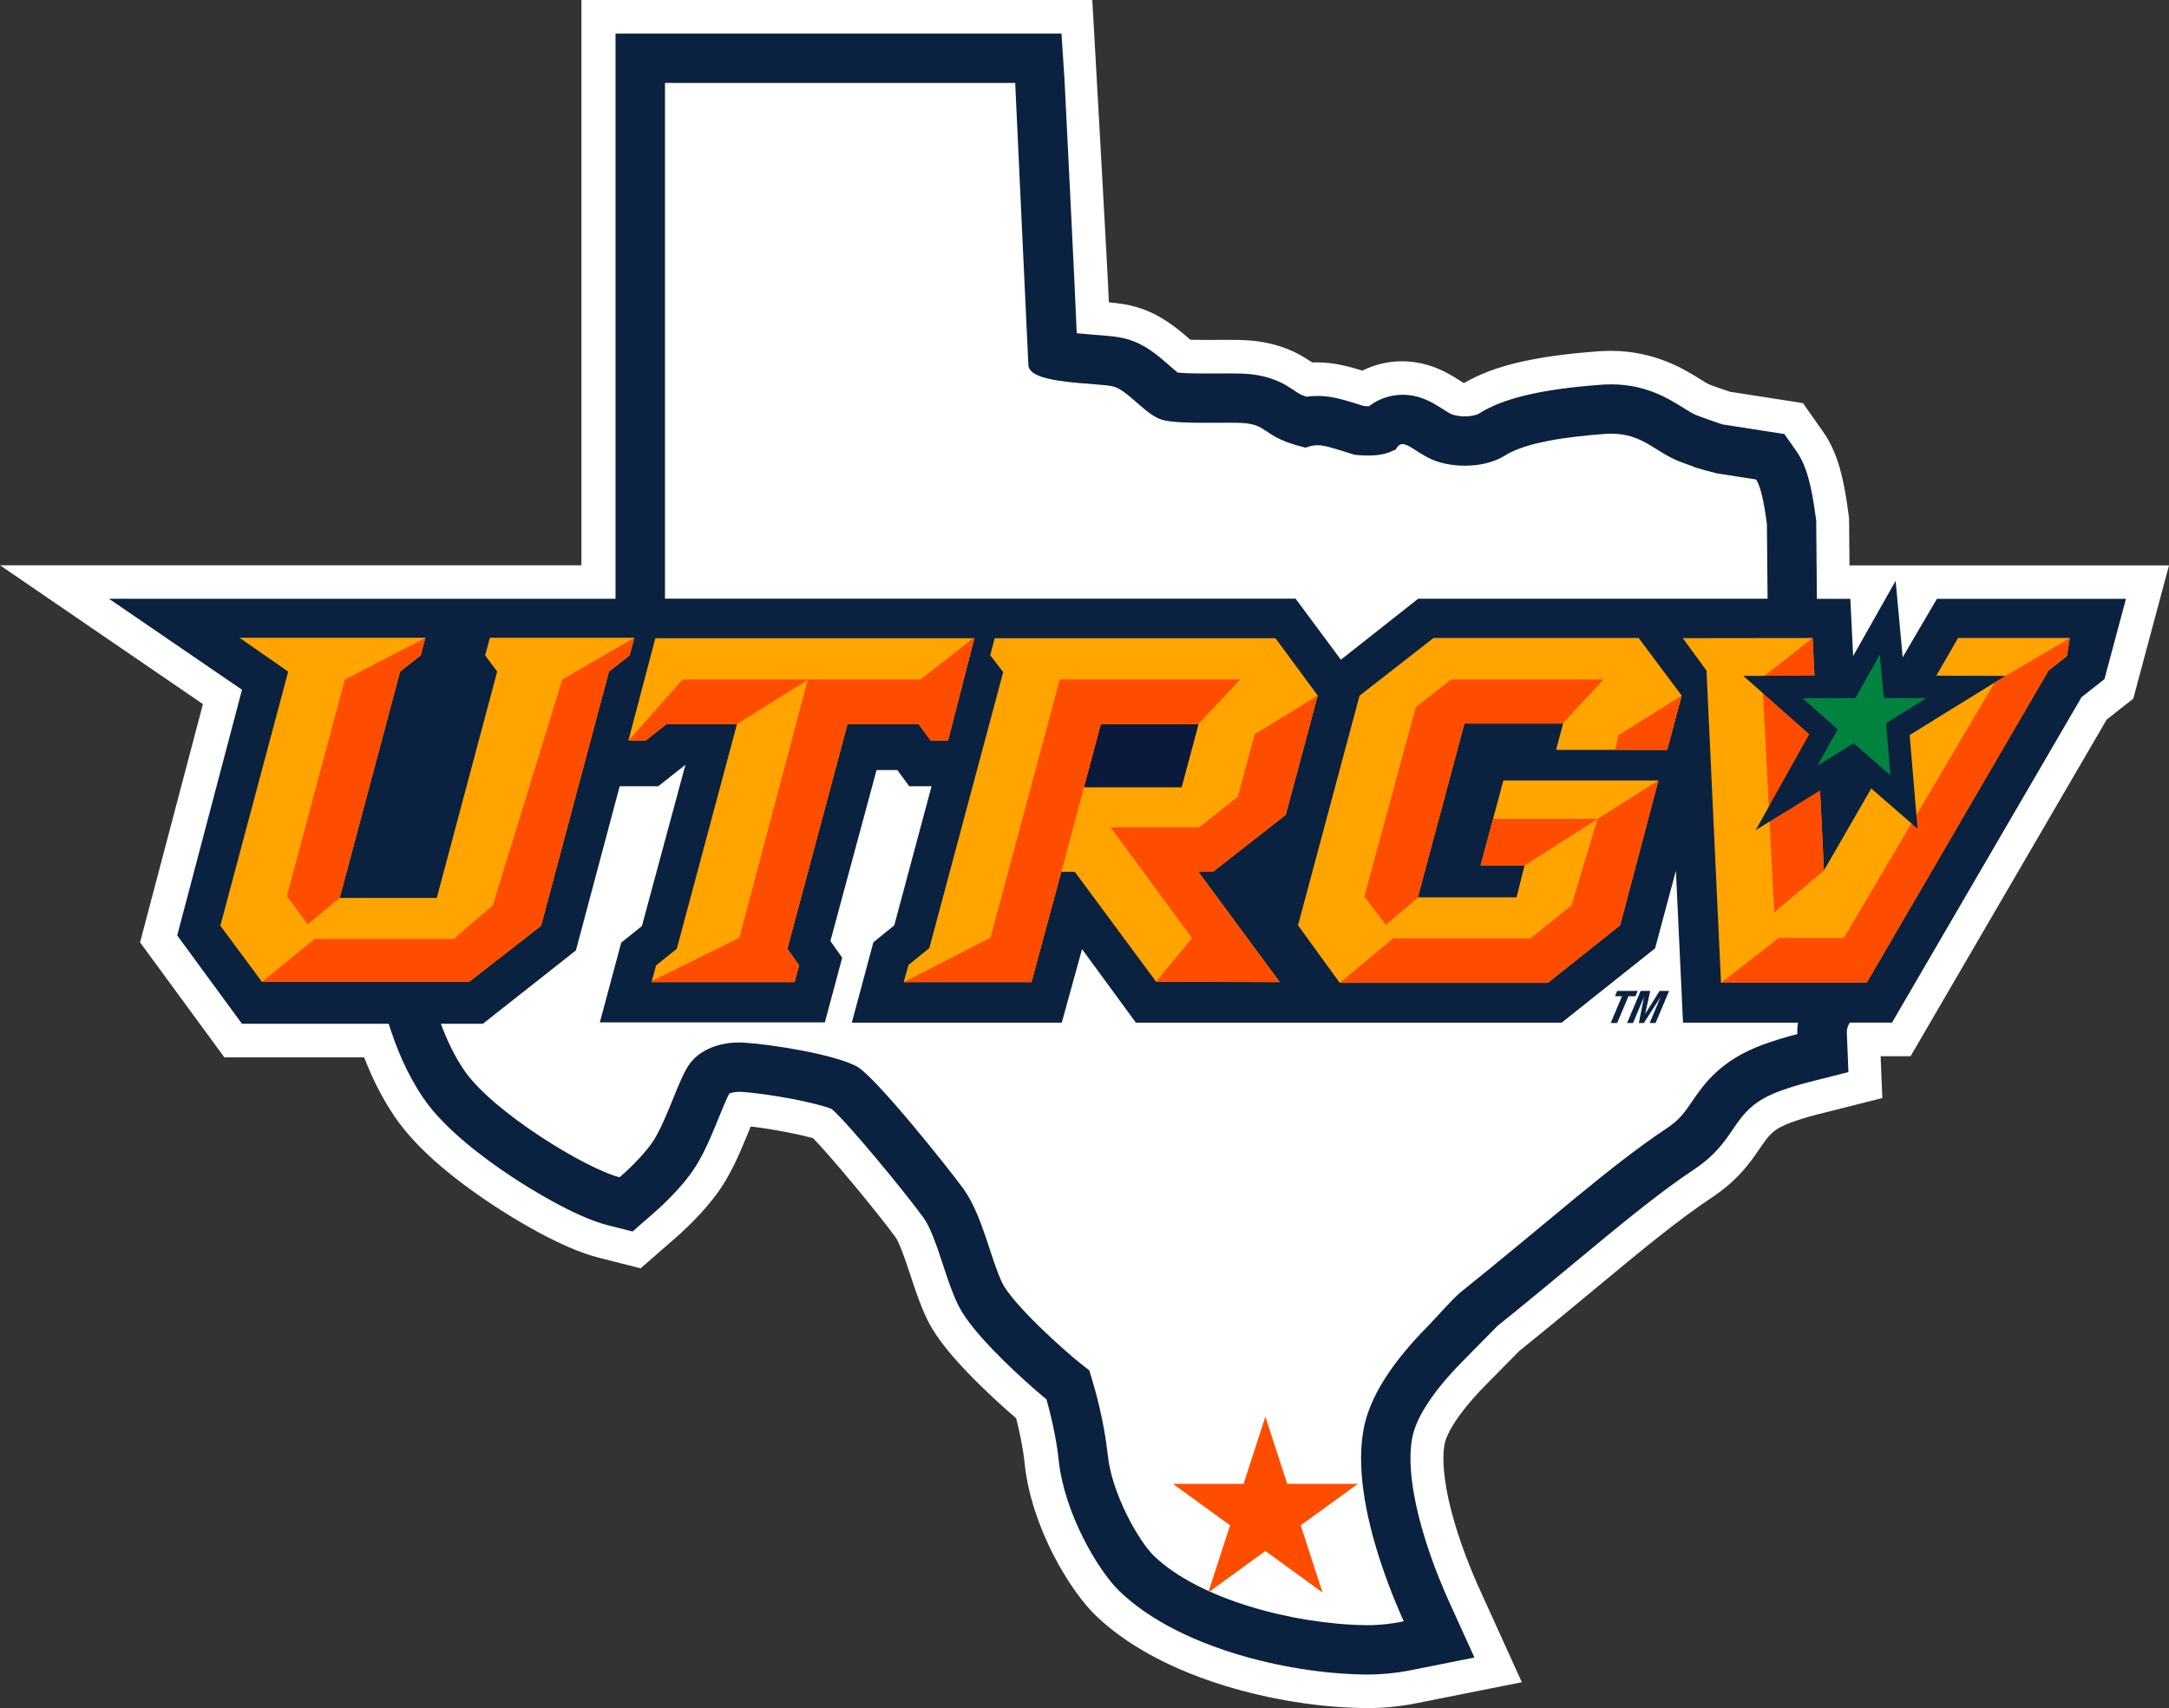
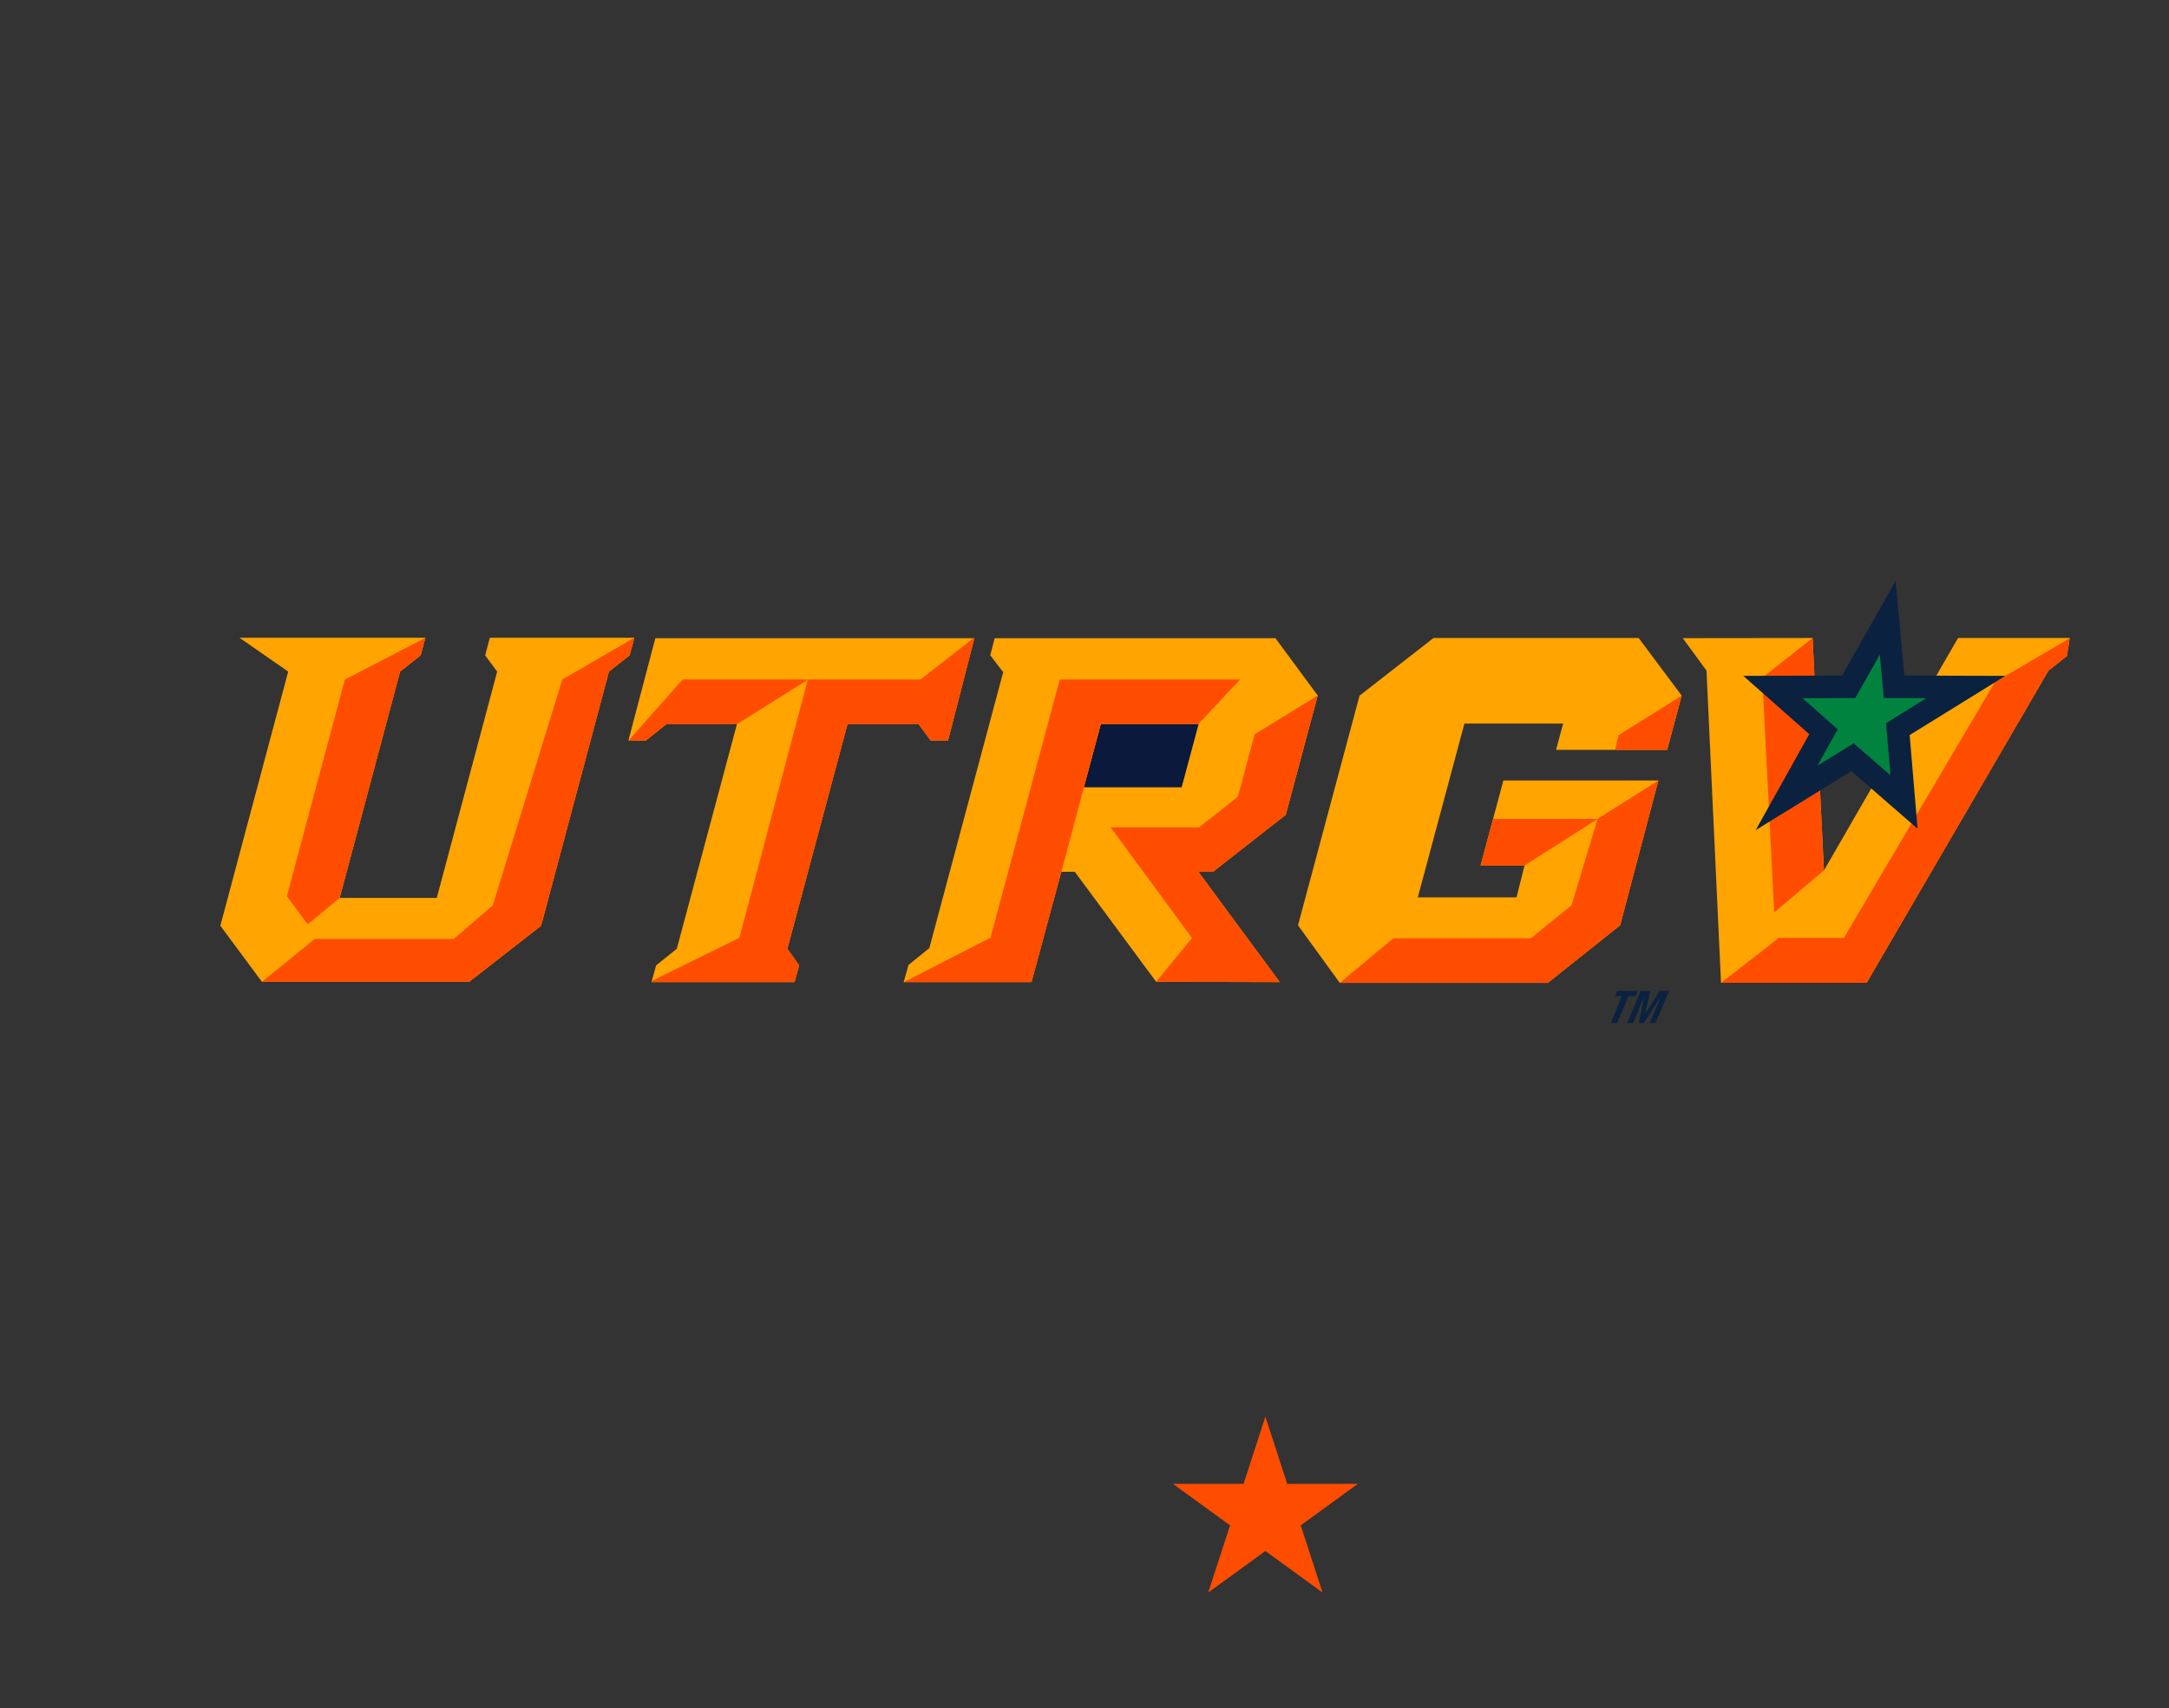
<svg xmlns="http://www.w3.org/2000/svg" id="Layer_2" viewBox="0 0 570.64 449.46">
  <rect x="0" y="0" width="570.64" height="449.46" fill="#333333" stroke="none" />
  <defs>
    <style>.cls-1{fill:#faa71d;}.cls-2{fill:#00833e;}.cls-3{fill:#ff4d00;}.cls-4{fill:#ffa400;}.cls-5{fill:#fff;}.cls-6{fill:#0a2240;}.cls-7{fill:#0a193c;}</style>
  </defs>
  <g id="Layer_1-2">
    <g id="b">
      <g id="c">
        <g>
-           <path class="cls-5" d="M358.82,449.45c-11.79-.16-24.8-2.25-36.62-5.88-17.97-5.52-28.41-13.13-33.99-18.53-6.66-6.44-16.86-23.07-18.63-39.89-.46-4.38-1.43-8.79-2.24-11.95-3.09-2.65-6.52-5.79-9.54-8.76-9.47-9.3-12.5-14.34-14.08-17.69-1.7-3.6-2.96-7.43-4.18-11.14l-.07-.22c-.31-.95-.63-1.93-.96-2.87-1.71-5.03-2.57-6.49-2.86-6.89-4.75-6.51-17.13-21.46-21.73-26.11-3.23-.96-10.58-2.43-16.42-3.1-.1,.25-1.03,2.52-1.03,2.52-1.91,4.66-4.21,10.02-7.35,14.46-2.21,3.13-5.11,6.42-8.6,9.77-.93,.9-2.03,1.89-3.35,3.04l-8.63,7.53-11.1-2.82c-9.92-2.52-22.63-10.47-27.64-13.77-12.13-7.99-20.84-15.8-25.89-23.21-3.17-4.65-5.85-9.83-8.11-15.73H59.01l-22.16-30.24,16.54-62.7L0,148.74H152.96V0h134.41s4.21,74.08,4.36,79.55c2.66,.25,5.02,.57,7.41,1.29,6.36,1.89,10.78,5.74,14.02,8.56,.97,.03,2.25,.05,3.95,.05,1.02,0,2.04,0,3.02-.01,1,0,1.96-.01,2.87-.01,1.8,0,3.11,.02,4.26,.07,6.46,.26,12.18,2.03,16.98,5.24,.34,.2,.68,.42,1.01,.64,.42-.02,.83-.03,1.25-.03,1.23,0,2.47,.08,3.68,.24,2.91,.37,5.63,1.13,8.25,1.93,3.22-1.61,6.75-2.45,10.41-2.45,7.29,0,12.45,3.3,15.22,5.07,.35,.22,.67,.43,.96,.61h.24c7.76-4.54,18.41-7.04,35.12-8.3,1.12-.08,2.24-.13,3.34-.13,11.65,0,19.46,4.88,23.65,7.5,.81,.51,1.83,1.14,2.18,1.3,.87,.34,1.78,.66,2.65,.96l2.91,1,19.23,3,5.33,7.59c3.92,5.57,5.48,12.61,6.63,21.46l.17,1.3,.11,12.34h84.06l-9.4,35.07-7.01,5.52-51.58,88.57h-7.88l.45,11-17.17,4.34c-2.37,.6-4.59,1.28-6.78,2.07-4.79,1.74-5.91,3.37-8.35,6.94-2.51,3.67-5.64,8.23-12.57,12.84-8.96,5.96-18.62,13.97-30.84,24.11l-.08,.07c-5.84,4.84-12.44,10.32-19.74,16.2l-8.8,8.93c-8.74,8.87-10.45,13.88-10.76,15.2-.42,1.78-1.43,8.74,3.38,23.72,2.03,6.32,4.32,11.64,5.5,14.26l11.37,25.04-28.3,5.64c-4.14,.78-8.31,1.17-12.39,1.17h-.87Z" />
          <g>
-             <path class="cls-5" d="M479.88,220.93c-4.5-7.24-6.44-17.32-7.72-21.21-2.75-5.41-5.19-9.97-6.17-11.78l-.72-1.33-.44-48.67c-.73-5.6-1.65-10.01-2.85-11.72l-10.34-1.61s-6.18-1.56-6.36-1.88c-1.16-.4-2.31-.82-3.44-1.25-6.29-2.42-9.66-7.32-17.97-7.32-.54,0-1.11,.02-1.7,.07-9.57,.72-20.72,2.16-26.26,5.69-2.87,1.83-6.74,2.67-10.54,2.67-3.51,0-6.96-.72-9.51-2.03-3.35-1.73-5.37-3.65-6.87-3.65-.7,0-1.29,.43-1.85,1.48-.28,.07-.55,.17-.84,.31-2.88,1.43-6.55,1.35-9.92,1.02-3.26-.98-6.58-2.17-8.83-2.46-.31-.04-.61-.06-.9-.06-1.15,0-2.21,.28-3.19,.65-3.55-.91-6.97-1.93-10.05-4.2-.2-.15-.42-.26-.64-.36-1.55-1.22-3.51-1.84-6.25-1.95-.95-.04-2.1-.05-3.38-.05-1.79,0-3.83,.02-5.88,.02-4.45,0-9.01-.11-11.43-.77-4.32-1.19-8.95-7.61-12.76-8.74s-22.2-.47-22.52-5.62c-.15-2.53-.63-20.83-1.08-38.82l-.07-.09-2.32-35.4h-92.14V190.54h-1.4c-1.74,.05-36.25,.1-36.23,.15h-13.55l6.48-.23h-50c.22,4.4-1.1,8.93-3.71,12.68-1.92,2.75-4.13,5.23-6.39,7.69,4.86,4.45,11.22,9.34,17.45,14.04,4.61,3.48,9.04,6.79,12.58,9.65,1.82,1.47,3.49,2.89,4.86,4.2l2.5,4.55,2.55,4.22,.74,3.13c.62,2.55,1.27,5.44,2.06,8.54,1.85,7.27,4.43,15.41,9.25,22.47,7.4,10.86,31.96,25.86,40.87,28.13,.83-.72,1.77-1.56,2.57-2.33,1.92-1.85,4.22-4.26,5.91-6.65,1.73-2.44,3.37-6.21,4.96-10.12,.8-1.95,1.56-3.86,2.29-5.55s1.48-3.29,2.24-4.5c3.31-5.26,10.05-6.57,14.72-6.28,7.18,.43,23.87,3.07,29.78,6.3,4.68,2.55,23.51,26,27.98,32.15,2.54,3.5,4.35,8.24,5.87,12.69,1.49,4.37,2.78,8.77,4.29,11.96,2.57,5.45,15.98,17.73,21.43,21.94l1.53,1.19,.57,1.85c.95,3.08,3.36,11.57,4.3,20.44,1.11,10.5,8.34,22.87,12.1,26.49,11.9,11.51,36.82,18.03,55.76,18.28,3.5,.05,6.64-.37,8.92-.79l1.09-.22c-1.47-3.23-4.08-9.34-6.41-16.61-3.37-10.51-6.46-24.35-3.83-35.44,2.03-8.52,8.37-17.28,16.46-25.48h0c1.73-1.74,6.74-7.46,8.8-9.11,23.48-18.83,39.13-33.08,54.12-43.05,3.41-2.26,4.7-4.15,6.65-7,3.17-4.64,7.52-10.99,18.92-15.12,3.29-1.19,6.28-2.06,8.86-2.71-.23-5.69,2.62-10.43,5.67-13.85,.77-.86,.39-4.66,.16-6.93-.14-1.38-.28-2.82-.33-4.28-.11-3.55,.88-6.75,1.84-9.85,2.02-6.53,3.01-10.88-.34-16.27v.02Z" />
            <g>
              <g>
-                 <path class="cls-6" d="M509.57,157.58l-21,35.88-1.77-35.88h-8.79l-.18-19.77v-.78l-.11-.78c-1.18-9.06-2.61-13.97-5.1-17.52l-3.18-4.52-5.46-.85-10.34-1.61-.51-.08-3.64-1.25c-.97-.33-1.98-.7-2.99-1.09-1.04-.4-2.19-1.12-3.65-2.03-3.93-2.45-9.86-6.16-18.98-6.16-.88,0-1.78,.03-2.68,.1-15.85,1.19-25.8,3.56-32.27,7.69-.34,.21-1.65,.63-3.55,.63s-3.26-.44-3.56-.59c-.79-.41-1.55-.89-2.36-1.41-2.43-1.55-5.75-3.68-10.46-3.68-3.24,0-6.3,1.07-8.83,3.01h-.16c-.34,0-.72-.01-1.14-.04-.35-.11-.7-.22-1.06-.33-2.97-.94-5.77-1.82-8.6-2.18-.85-.11-1.71-.16-2.56-.16-.98,0-1.95,.07-2.93,.21-1.1-.37-1.94-.75-2.58-1.22-.47-.35-.96-.67-1.47-.96-3.52-2.41-7.66-3.68-12.62-3.89-1.03-.04-2.24-.06-3.9-.06-.89,0-1.84,0-2.82,.01-1,0-2.03,.01-3.07,.01-4.29,0-6.39-.13-7.39-.24-.66-.5-1.63-1.35-2.32-1.96-2.92-2.55-6.23-5.44-10.77-6.78-2.42-.72-5.12-.93-8.84-1.21-1.18-.09-2.93-.23-4.65-.4-.16-5.5-3.22-66.71-3.22-66.71l-.8-12.15h-117.32V157.56H28.68l34.99,23.94-17.05,64.64,17.03,23.24h38.61c1.95,6.22,4.74,13.13,9.13,19.58,5.48,8.04,15.78,15.76,23.46,20.82,3.62,2.38,16.11,10.34,24.96,12.59l6.61,1.68,5.14-4.48c1.21-1.06,2.2-1.96,3.03-2.75,3.1-2.98,5.62-5.84,7.51-8.52,2.6-3.67,4.66-8.48,6.39-12.71,.22-.53,.43-1.06,.65-1.59,.55-1.35,1.07-2.63,1.55-3.74,.6-1.39,.97-2.12,1.17-2.48,.39-.19,1.34-.48,2.63-.48,.15,0,.3,0,.43,.01,7.31,.44,20.12,2.89,23.9,4.52,4.4,3.79,19.23,21.85,24.15,28.6,1.74,2.39,3.37,7.18,4.07,9.23,.36,1.05,.72,2.14,1.06,3.19,1.13,3.45,2.31,7.02,3.78,10.13,1.17,2.48,3.71,6.74,12.28,15.16,3.61,3.54,7.85,7.37,11.16,10.09,.96,3.4,2.54,9.66,3.21,16,1.46,13.83,10.23,28.9,15.99,34.47,4.89,4.73,14.15,11.43,30.45,16.44,11.04,3.39,23.17,5.34,34.16,5.49h.73c3.53,0,7.15-.34,10.76-1.02h.07l.07-.03,1.09-.22,16.06-3.2-6.77-14.92c-1.26-2.78-3.71-8.46-5.87-15.2-3.82-11.92-5.09-22.03-3.56-28.46,.87-3.67,3.85-10.01,13.07-19.36l9.16-9.29c7.44-5.99,14.15-11.56,20.12-16.51,12.43-10.31,22.24-18.45,31.59-24.67,5.5-3.66,7.88-7.12,10.17-10.47,2.78-4.06,5.17-7.55,12.63-10.25,2.47-.89,4.96-1.66,7.62-2.33l10.23-2.59-.43-10.54c-.03-.81,.31-1.68,.77-2.48h11.12l49.87-85.64,6.02-4.74,5.66-21.13h-49.74ZM174.95,21.82h92.14s3.32,71.78,3.47,74.31c.32,5.15,18.71,4.49,22.52,5.62,3.81,1.13,8.43,7.55,12.76,8.74,2.42,.67,6.97,.77,11.43,.77,2.06,0,4.09-.02,5.88-.02,1.27,0,2.43,.01,3.38,.05,2.75,.11,4.7,.73,6.25,1.95,.22,.1,.44,.21,.64,.36,3.08,2.28,6.49,3.29,10.05,4.2,.98-.37,2.04-.65,3.19-.65,.3,0,.6,.02,.9,.06,2.26,.29,5.57,1.48,8.83,2.46,1.19,.12,2.41,.2,3.63,.2,2.23,0,4.43-.29,6.3-1.22,.28-.14,.56-.24,.84-.31,.56-1.05,1.15-1.48,1.85-1.48,1.51,0,3.52,1.93,6.87,3.65,2.55,1.31,6,2.03,9.51,2.03,3.8,0,7.66-.84,10.54-2.67,5.53-3.53,16.68-4.97,26.26-5.69,.59-.04,1.16-.07,1.7-.07,8.3,0,11.68,4.9,17.97,7.32,1.13,.44,2.28,.86,3.44,1.25,.18,.32,6.36,1.88,6.36,1.88l10.34,1.61c1.2,1.71,2.12,6.12,2.85,11.72l.18,19.65h-91.92l-20.34,16.05-11.92-16.06H174.95V21.82Zm297.93,250.28c-2.59,.65-5.57,1.52-8.86,2.71-11.4,4.13-15.75,10.48-18.92,15.12-1.95,2.85-3.24,4.74-6.65,7-15,9.97-30.65,24.22-54.12,43.05-2.07,1.66-7.07,7.38-8.8,9.11h0c-8.08,8.2-14.43,16.96-16.46,25.48-2.63,11.08,.46,24.92,3.83,35.44,2.33,7.26,4.94,13.37,6.41,16.61l-1.09,.22c-2.16,.4-5.09,.8-8.37,.8h-.55c-18.94-.26-43.85-6.77-55.76-18.28-3.75-3.63-10.99-15.99-12.1-26.49-.94-8.88-3.35-17.36-4.3-20.44l-.57-1.85-1.53-1.19c-5.44-4.21-18.85-16.49-21.43-21.94-1.51-3.19-2.8-7.59-4.29-11.96-1.52-4.45-3.32-9.19-5.87-12.69-4.48-6.15-23.31-29.6-27.98-32.15-5.92-3.23-22.61-5.87-29.78-6.3-.4-.02-.81-.04-1.23-.04-4.56,0-10.46,1.5-13.49,6.32-.76,1.22-1.51,2.81-2.24,4.5-.73,1.69-1.49,3.6-2.29,5.55-1.6,3.91-3.24,7.68-4.96,10.12-1.69,2.39-3.99,4.8-5.91,6.65-.8,.77-1.74,1.61-2.57,2.33-8.91-2.26-33.47-17.27-40.87-28.13-2.64-3.87-4.59-8.06-6.14-12.26h11.05l24.48-19.31,11.51-43.19h10.15l7.15-5.65-11.45,42.43-5.44,4.37-5.63,20.99h59.2l4.56-17.03-3.1-4.37,12.14-45h5.47l3.14,4.27h5.86l-9.81,36.6-5.49,4.44-5.68,21.16h55.24l5.33-19.35,14.17,19.35h112.01l24.59-19.56,5.47-20.44,1.87,40h30.24c-.14,.97-.21,1.98-.17,3.01h.03Z" />
                <polygon class="cls-6" points="430.27 262.14 430.87 260.75 425.47 260.75 424.89 262.14 426.73 262.14 423.76 269.19 425.46 269.19 428.43 262.14 430.27 262.14" />
                <polygon class="cls-6" points="432.88 266.7 432.85 266.7 434.16 260.75 431.63 260.75 428.07 269.19 429.63 269.19 432.47 262.45 432.5 262.45 431.16 269.19 432.48 269.19 436.82 262.45 436.84 262.45 434 269.19 435.56 269.19 439.12 260.75 436.61 260.75 432.88 266.7" />
              </g>
              <polygon class="cls-1" points="310.88 207.16 285.17 207.16 289.62 190.53 315.34 190.53 310.88 207.16" />
              <polygon class="cls-4" points="438.61 197.32 442.44 183.05 431.11 167.88 377.14 167.88 357.68 183.05 341.49 243.48 352.48 258.63 407.21 258.63 426.24 243.48 436.31 205.37 395.52 205.37 389.52 227.74 401.09 227.74 398.98 236.13 373.01 236.13 385.27 190.39 411.24 190.39 409.38 197.32 438.61 197.32" />
              <polygon class="cls-4" points="544.54 167.88 515.14 167.88 479.86 229.05 476.88 167.88 442.72 167.92 448.96 176.46 452.78 258.62 491.09 258.62 538.93 176.46 543.79 172.64 544.54 167.88" />
              <polygon class="cls-7" points="310.88 207.16 285.17 207.16 289.62 190.53 315.34 190.53 310.88 207.16" />
              <polygon class="cls-4" points="165.66 172.44 166.89 167.82 128.88 167.82 127.64 172.44 130.8 176.72 114.91 236.27 89.37 236.27 105.26 176.72 110.68 172.44 111.92 167.82 63.01 167.82 75.82 176.72 57.97 243.59 68.92 258.36 123.42 258.36 142.35 243.61 160.21 176.72 165.66 172.44" />
              <polygon class="cls-4" points="169.9 194.86 165.32 194.86 172.41 167.94 256.35 167.94 249.42 194.86 244.84 194.86 241.7 190.59 222.96 190.59 207.15 249.65 210.25 254.02 209.04 258.43 171.4 258.43 172.62 254.02 178.06 249.65 193.87 190.59 175.3 190.59 169.9 194.86" />
              <polygon class="cls-4" points="315.28 229.4 319.11 229.4 338.27 214.41 346.68 183.02 335.55 167.93 261.68 167.93 260.52 172.43 263.93 176.86 244.5 249.47 239.01 253.92 237.75 258.43 271.38 258.43 279.21 229.39 282.76 229.39 304.17 258.34 336.7 258.43 315.28 229.4" />
              <polygon class="cls-7" points="310.88 207.16 285.17 207.16 289.62 190.53 315.34 190.53 310.88 207.16" />
            </g>
            <g>
-               <polygon class="cls-3" points="373.18 236.13 373.02 236.13 385.27 190.4 411.08 190.4 421.87 178.8 381.74 178.8 372.48 186.09 358.94 235.91 364.59 243.34 373.18 236.13" />
              <polygon class="cls-3" points="424.91 197.32 438.61 197.32 442.43 183.04 425.79 193.48 424.91 197.32" />
              <polygon class="cls-3" points="399.35 215.48 392.81 215.48 389.52 227.75 401.09 227.75 420.31 215.49 413.45 238.21 402.72 246.9 366.56 246.9 352.48 258.63 407.2 258.63 426.24 243.48 436.31 205.37 420.31 215.48 399.35 215.48" />
              <polygon class="cls-3" points="479.86 229.03 476.88 167.88 463.63 178.31 466.78 240.1 479.86 229.03" />
              <polygon class="cls-3" points="524.84 179.48 485.11 246.79 468 246.79 452.79 258.62 491.09 258.62 538.94 176.46 543.79 172.64 544.53 167.95 524.84 179.48" />
              <polygon class="cls-3" points="241.7 190.59 244.83 194.86 249.42 194.86 256.35 167.93 256.07 167.93 242.2 178.8 212.64 178.8 212.53 178.8 179.6 178.8 165.37 194.86 169.9 194.86 175.3 190.59 193.82 190.59 212.51 178.88 194.52 246.77 171.5 258.12 171.41 258.43 209.04 258.43 210.25 254.02 207.15 249.65 222.96 190.59 241.7 190.59" />
              <polygon class="cls-3" points="336.7 258.43 315.27 229.41 319.11 229.41 338.26 214.41 346.68 183.03 330.08 193.22 325.67 209.65 315.47 217.7 292.2 217.7 313.6 246.83 304.16 258.34 336.7 258.43" />
              <polygon class="cls-3" points="326.25 178.8 278.81 178.8 260.59 246.74 237.8 258.43 271.38 258.43 279.25 229.39 285.17 207.16 289.62 190.53 315.26 190.53 326.25 178.8" />
              <polygon class="cls-3" points="89.37 236.27 105.26 176.72 110.68 172.43 111.91 167.85 90.72 178.83 75.47 235.81 80.95 243.22 89.37 236.27" />
              <polygon class="cls-3" points="166.89 167.82 147.94 178.79 129.66 238.22 119.38 247.06 82.81 247.06 68.92 258.36 123.42 258.36 142.36 243.61 160.21 176.73 165.66 172.44 166.89 167.82" />
              <polygon class="cls-3" points="338.65 390.45 332.91 372.77 327.17 390.45 308.58 390.45 323.62 401.37 317.87 419.05 332.91 408.12 347.94 419.05 342.2 401.37 357.24 390.45 338.65 390.45" />
            </g>
            <g>
              <polygon class="cls-6" points="527.58 177.85 502.41 193.42 504.49 218.07 487.08 202.92 461.91 218.43 475.99 193.19 458.65 177.85 484.64 177.76 498.72 152.84 501.02 177.77 527.58 177.85" />
              <polygon class="cls-2" points="496.2 190.31 497.36 204 487.68 195.59 478.16 201.46 483.48 191.91 474.24 183.73 488.11 183.68 494.56 172.26 495.61 183.68 506.77 183.71 496.2 190.31" />
            </g>
          </g>
        </g>
      </g>
    </g>
  </g>
</svg>